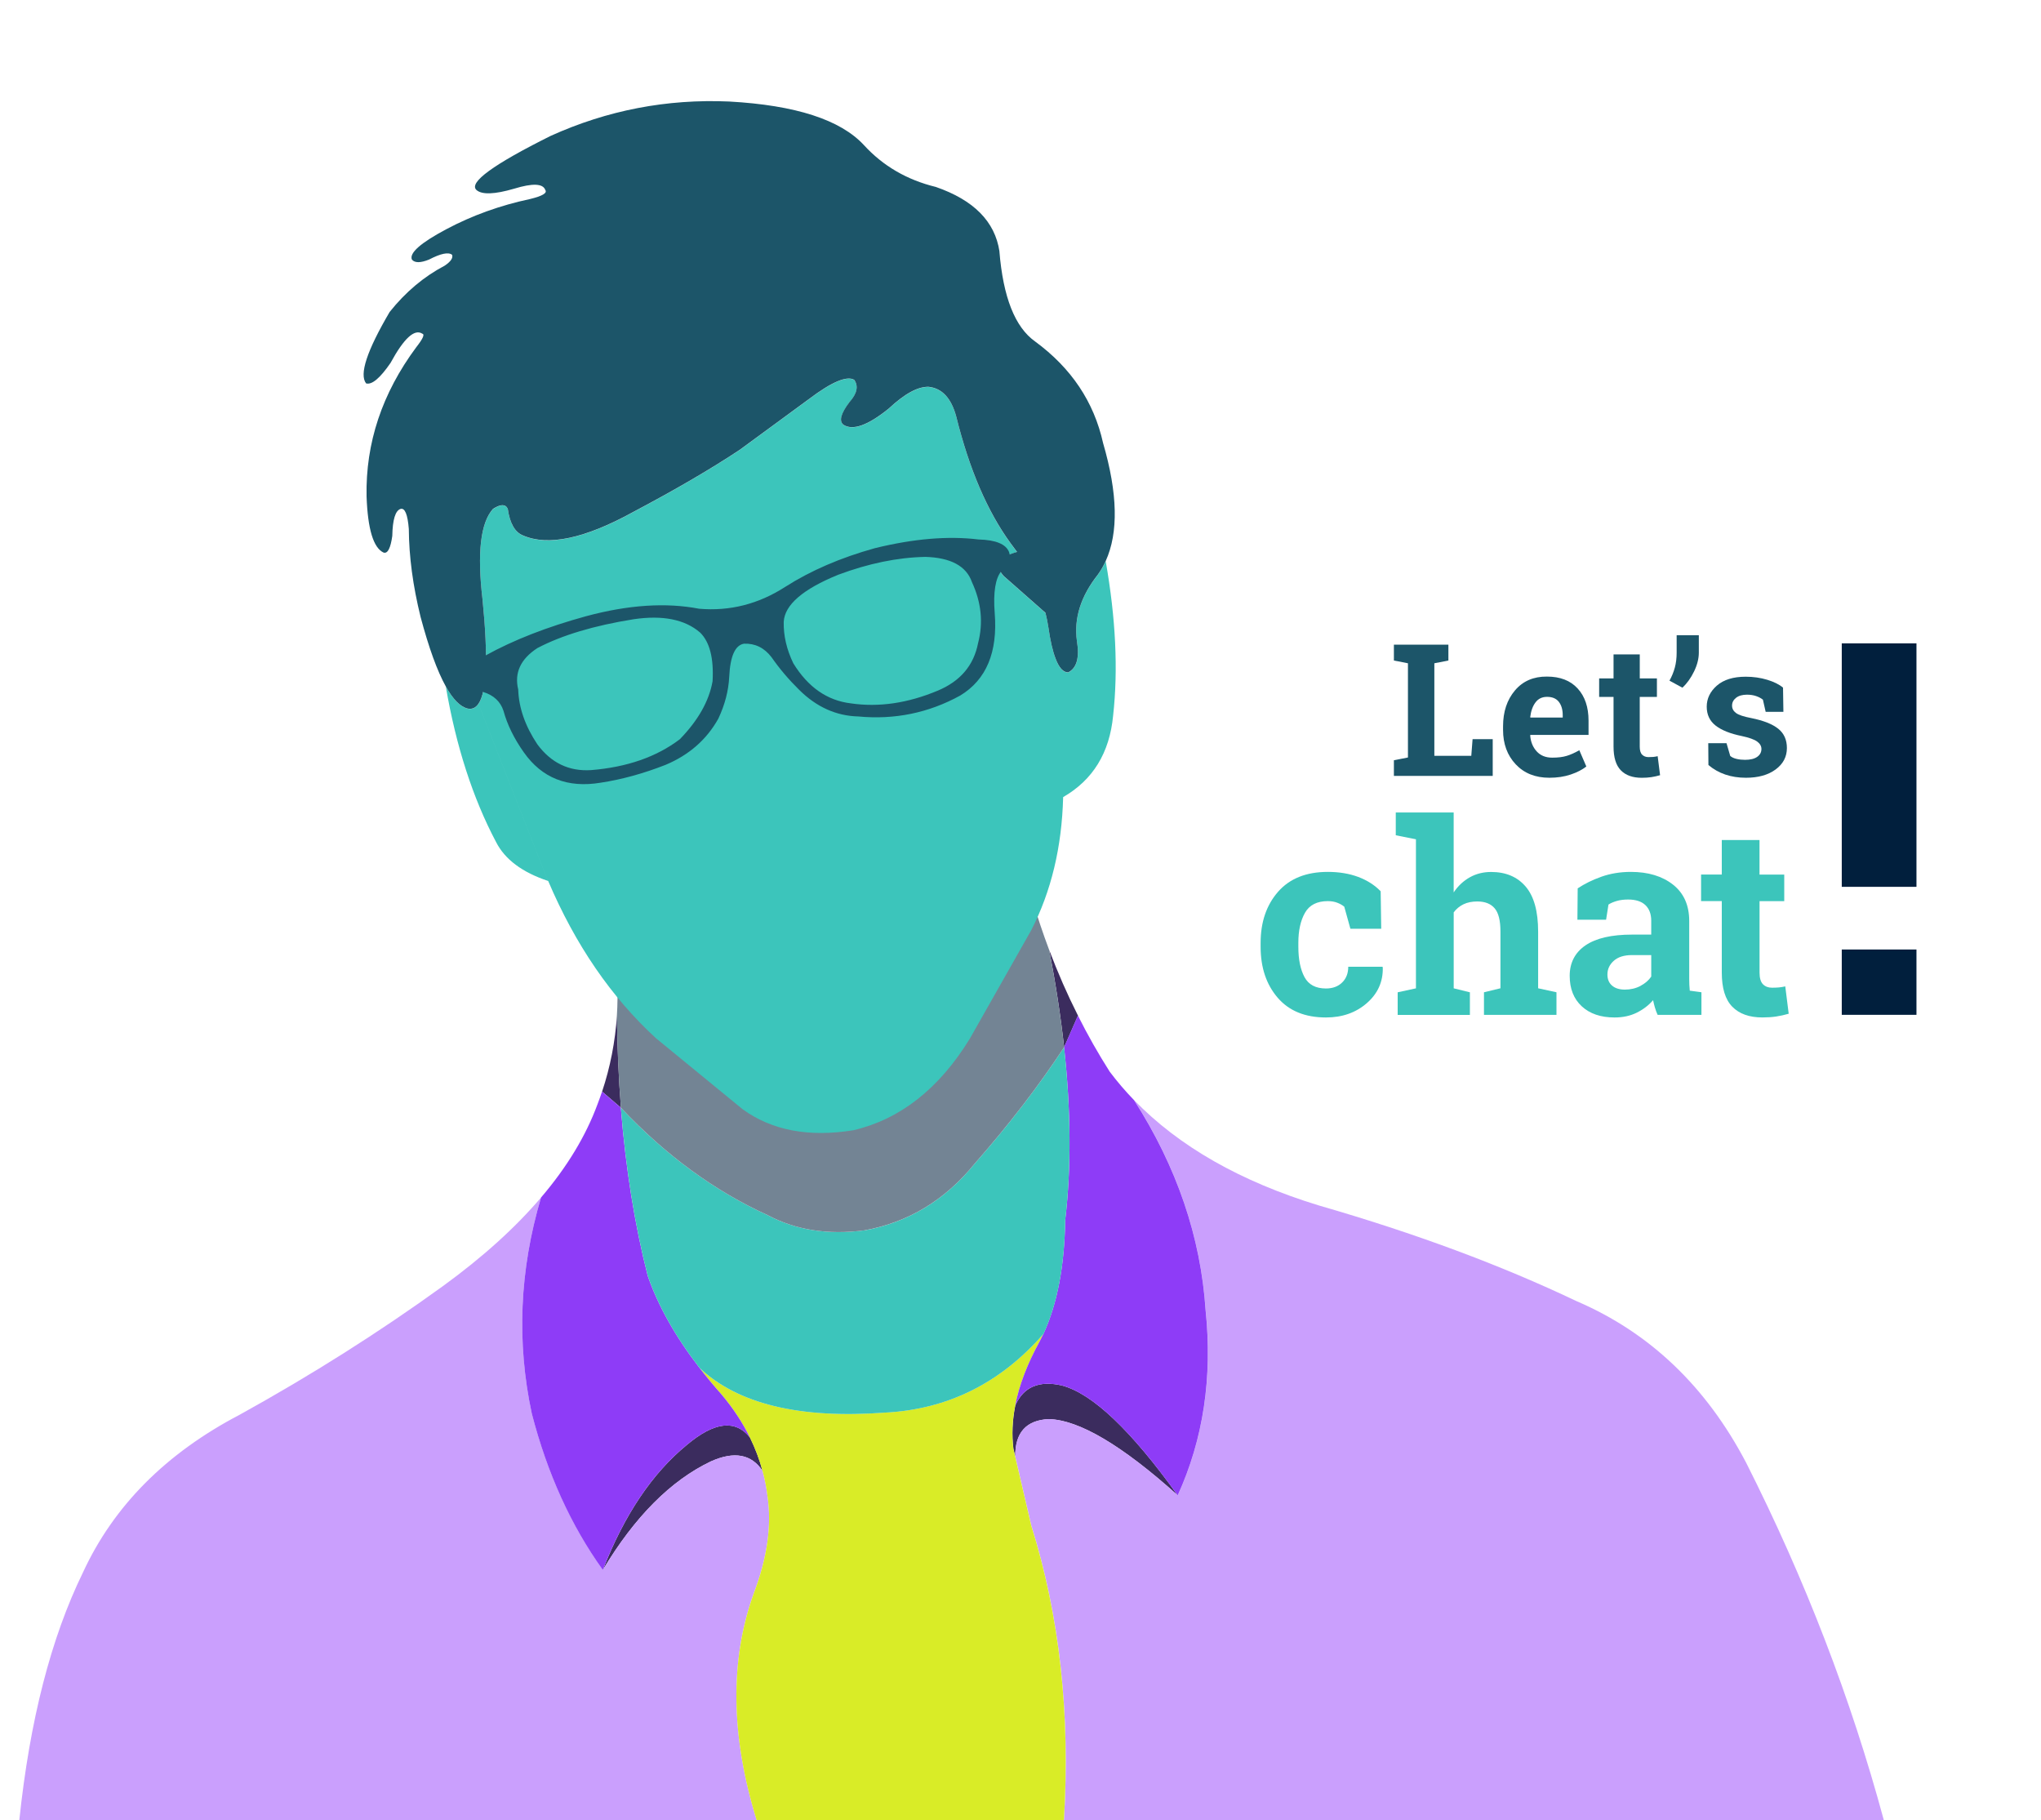
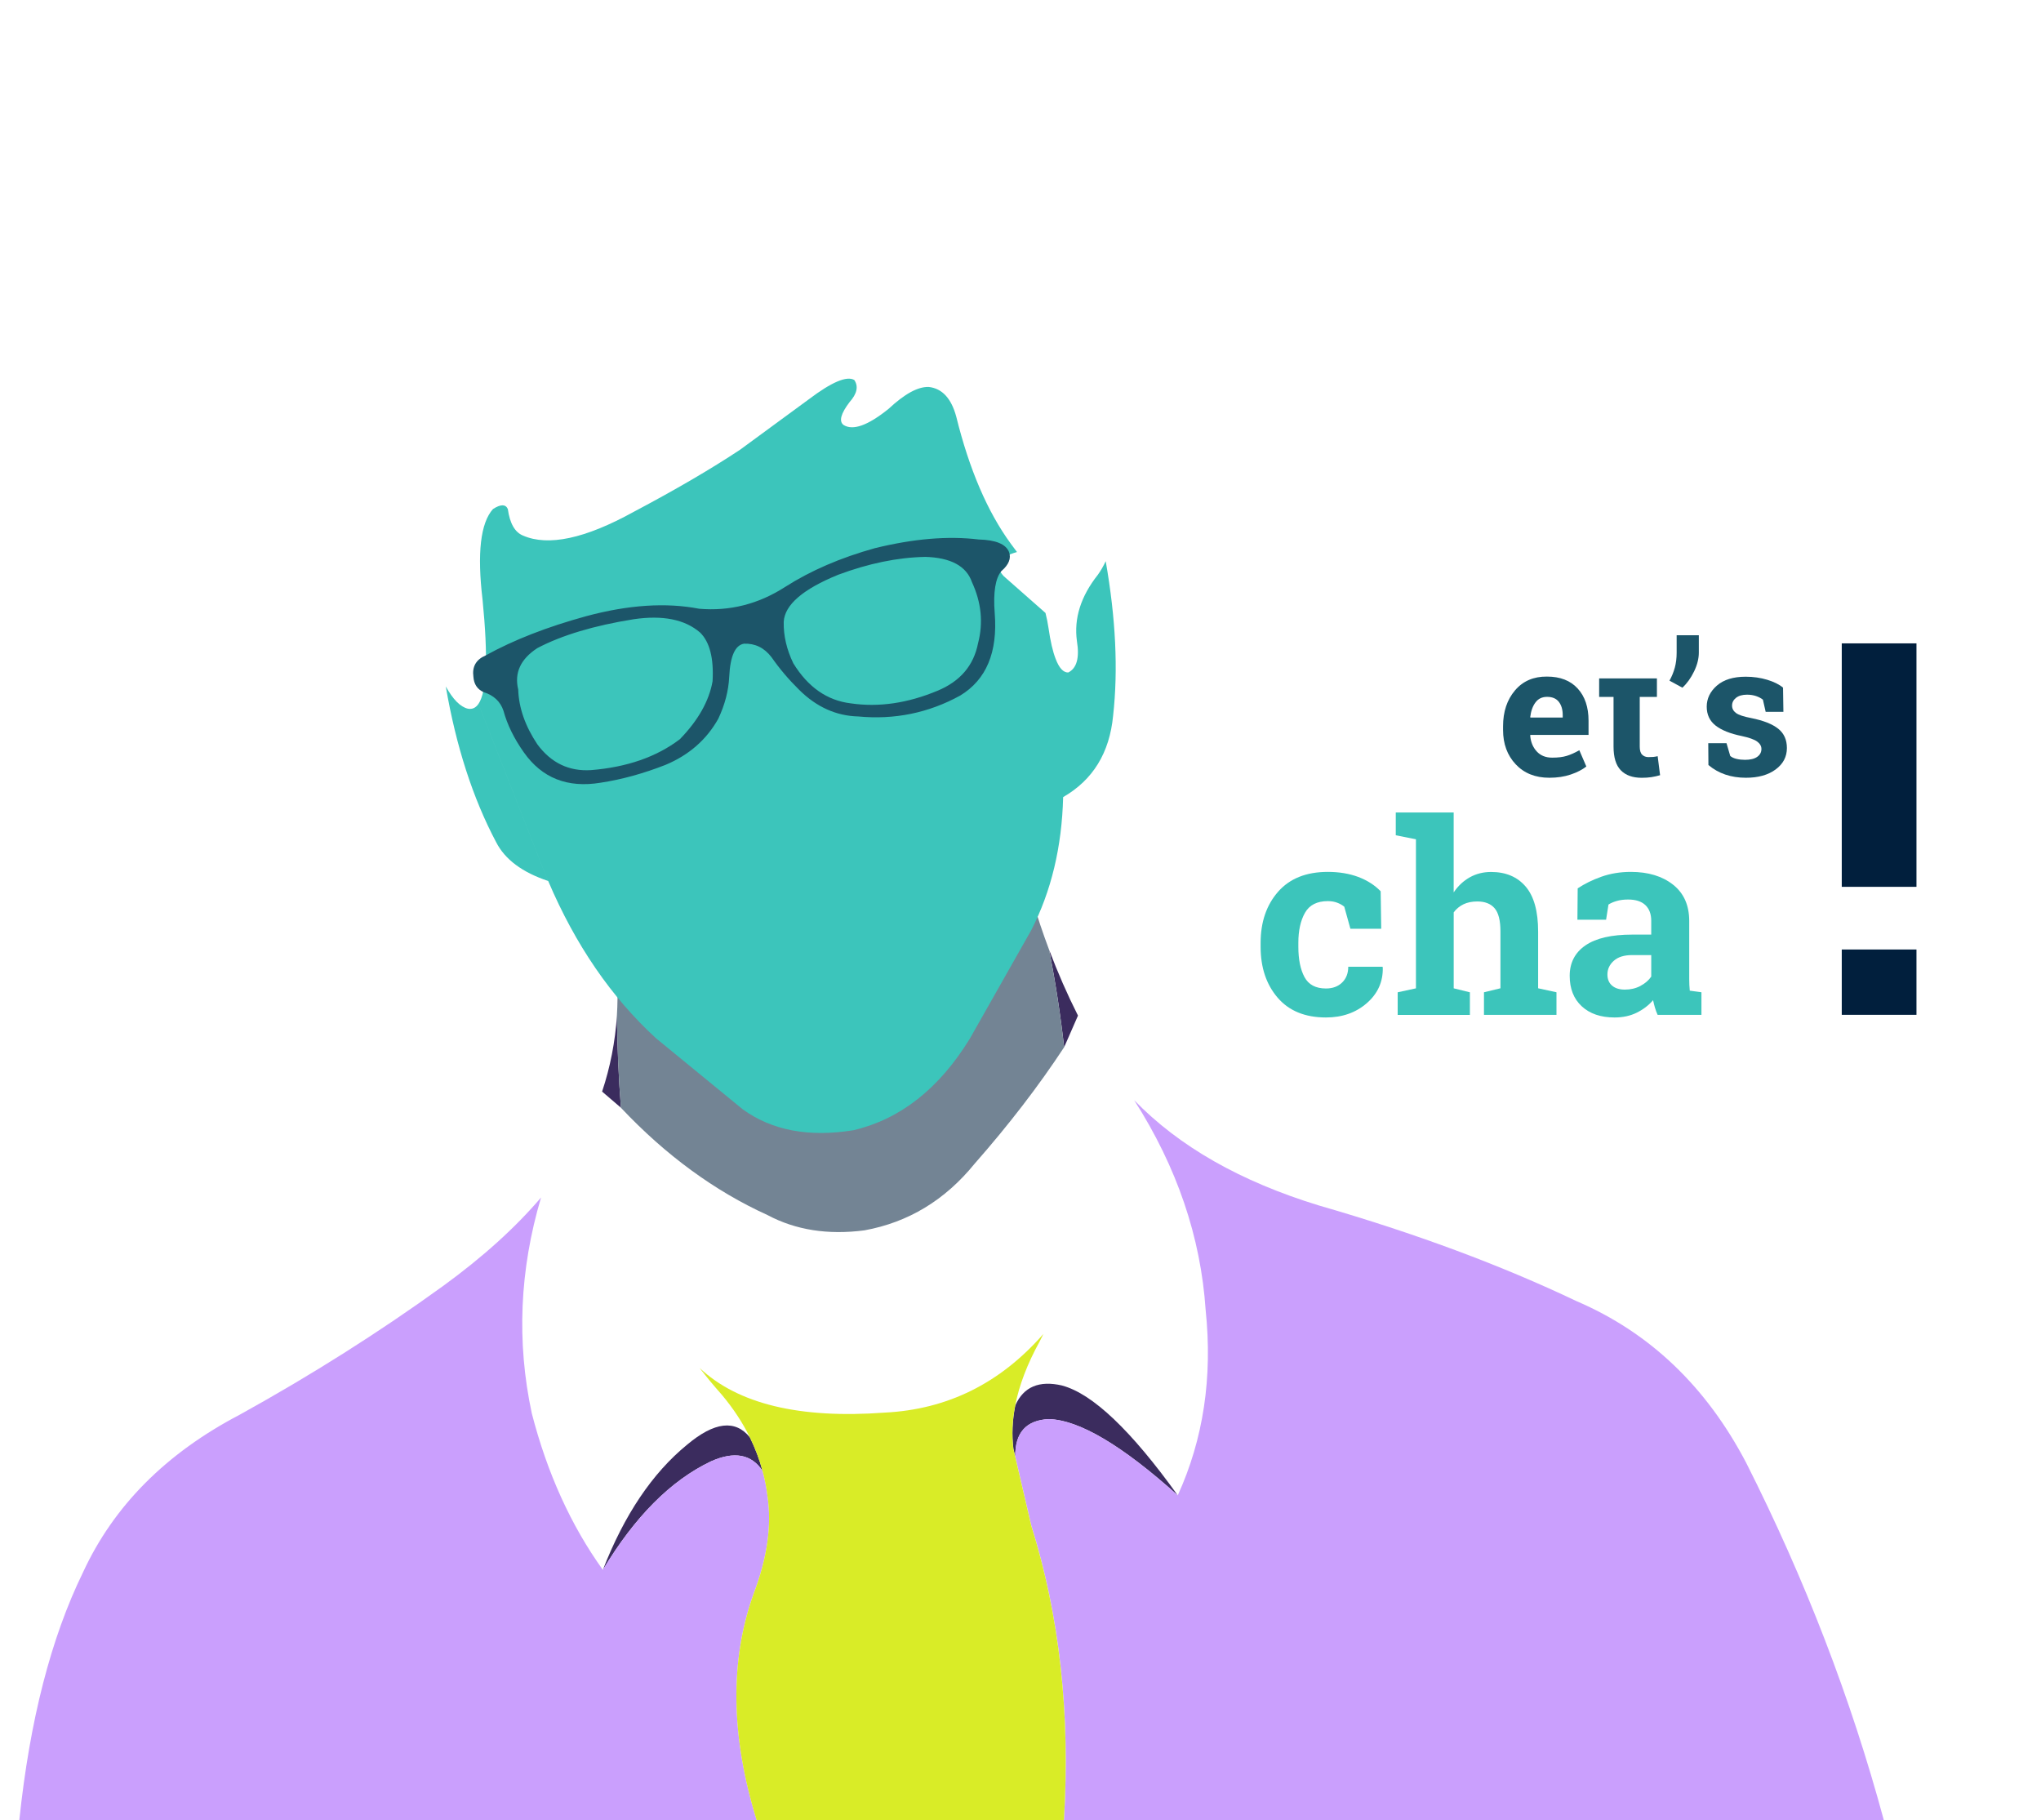
<svg xmlns="http://www.w3.org/2000/svg" id="Layer_1" data-name="Layer 1" viewBox="0 0 600 535">
  <defs>
    <style>
      .cls-1 {
        fill: #8e3cf7;
      }

      .cls-2 {
        fill: #3b2c5e;
      }

      .cls-3 {
        fill: #011f3d;
      }

      .cls-4 {
        fill: #3cc5bb;
      }

      .cls-5 {
        fill: #ca9ffd;
      }

      .cls-6 {
        fill: #738494;
      }

      .cls-7 {
        fill: #d9ec27;
      }

      .cls-8 {
        fill: #1c5569;
      }

      .cls-9 {
        fill: none;
        stroke: rgba(255, 0, 0, 0);
        stroke-linecap: round;
        stroke-linejoin: round;
        stroke-width: 1.93px;
      }
    </style>
  </defs>
  <g>
    <g>
      <g id="FL_09_torso_0_Layer0_0_FILL" data-name="FL 09 torso 0 Layer0 0 FILL">
        <path class="cls-2" d="M224.18,432.37c-.91-3.36-2.14-6.64-3.71-9.84-4.29-5.35-10.46-4.63-18.52,2.15-10.2,8.35-18.44,20.61-24.72,36.76,9.39-15.64,19.98-26.28,31.77-31.89,6.87-3.06,11.93-2.12,15.19,2.82m88.08-25.11c-6.78-1.59-11.38,.37-13.81,5.87-.87,4.42-1.05,8.66-.54,12.71l.54,2.33c-.09-7.04,3.19-10.72,9.84-11.04,8.9,.22,21.55,7.69,37.94,22.42-13.71-19.11-25.04-29.87-33.97-32.28m-135.26-86.41l5.53,4.74c-.68-8.71-1.08-17.74-1.18-27.1-.51,7.72-1.96,15.17-4.36,22.36m135.83-13.04l4.07-9.3c-3.13-6.2-5.94-12.62-8.45-19.26,1.91,9.92,3.37,19.44,4.38,28.56Z" />
        <path class="cls-5" d="M159.06,351.98c-7.57,8.88-17.18,17.57-28.85,26.05-18.68,13.51-38.59,26.11-59.72,37.79-21.71,11.36-37.08,26.82-46.11,46.39-9.39,19.21-15.63,43.47-18.7,72.78H222.44c-7.62-24.73-7.92-46.9-.9-66.51,4.01-10.52,5.38-20.08,4.1-28.69-.31-2.53-.79-5-1.46-7.43-3.26-4.94-8.33-5.88-15.19-2.82-11.78,5.62-22.37,16.25-31.77,31.89-9.38-13.07-16.34-28.39-20.88-45.98-4.51-21.01-3.6-42.17,2.72-63.48m304.53,30.54c-22.29-10.62-47.57-20.02-75.86-28.18-23.04-7.04-41.14-17.35-54.31-30.95,12.57,19.66,19.57,40.22,21.01,61.69,2.07,19.79-.67,37.95-8.2,54.46-16.4-14.72-29.04-22.19-37.94-22.42-6.64,.32-9.92,4-9.84,11.04l4.71,20.21c8.32,26.56,11.52,55.43,9.61,86.62h241.02c-9.65-35.73-23.14-70.75-40.48-105.06-11.75-22.41-28.33-38.21-49.73-47.42Z" />
        <path class="cls-7" d="M205.63,402.04c2.02,2.63,4.2,5.27,6.56,7.92,3.38,4.03,6.14,8.22,8.27,12.58,1.57,3.19,2.81,6.47,3.71,9.84,.67,2.43,1.15,4.9,1.46,7.43,1.28,8.61-.09,18.17-4.1,28.69-7.02,19.61-6.72,41.77,.9,66.51h90.33c1.91-31.19-1.29-60.06-9.61-86.62l-4.71-20.21-.54-2.33c-.51-4.05-.33-8.28,.54-12.71,1.16-5.96,3.56-12.25,7.2-18.86,.38-.72,.74-1.45,1.1-2.2-12.67,14.5-28.21,22.21-46.63,23.13-25.05,1.86-43.22-2.53-54.49-13.17Z" />
-         <path class="cls-1" d="M182.52,325.6l-5.53-4.74c-.41,1.21-.85,2.43-1.31,3.64-3.45,9.38-8.99,18.54-16.63,27.49-6.32,21.31-7.22,42.48-2.72,63.48,4.54,17.59,11.5,32.92,20.88,45.98,6.29-16.16,14.53-28.41,24.72-36.76,8.06-6.78,14.24-7.5,18.52-2.15-2.13-4.36-4.89-8.55-8.27-12.58-2.36-2.65-4.54-5.29-6.56-7.92-7.1-9.22-12.18-18.25-15.22-27.08-3.84-15.08-6.47-31.54-7.89-49.37m163.7,113.95c7.53-16.52,10.26-34.67,8.2-54.46-1.43-21.47-8.44-42.03-21.01-61.69-2.58-2.66-4.97-5.46-7.17-8.38-3.38-5.31-6.5-10.81-9.35-16.5l-4.07,9.3c2.02,18.6,2.13,35.52,.33,50.75-.2,13.56-2.34,24.73-6.4,33.51-.36,.75-.73,1.49-1.1,2.2-3.64,6.61-6.04,12.89-7.2,18.86,2.43-5.5,7.03-7.45,13.81-5.87,8.93,2.41,20.26,13.17,33.97,32.28Z" />
-         <path class="cls-4" d="M254.1,361.64c-10.73,1.4-20.21-.09-28.46-4.48-15.59-7.09-29.96-17.61-43.12-31.56,1.42,17.83,4.05,34.29,7.89,49.37,3.04,8.83,8.11,17.86,15.22,27.08,11.27,10.64,29.44,15.03,54.49,13.17,18.41-.92,33.95-8.63,46.63-23.13,4.06-8.78,6.2-19.95,6.4-33.51,1.79-15.23,1.68-32.15-.33-50.75-7.5,11.41-16.27,22.82-26.31,34.23-8.71,10.73-19.51,17.26-32.41,19.6Z" />
        <path class="cls-6" d="M312.82,307.82c-1.01-9.12-2.47-18.64-4.38-28.56-3.69-9.8-6.72-20.09-9.09-30.87-7.86-30.69-30.32-40.81-67.4-30.36-36.98,8.32-54.11,28.43-51.39,60.33,.94,6.9,1.2,13.61,.79,20.14,.1,9.36,.5,18.39,1.18,27.1,13.15,13.95,27.52,24.47,43.12,31.56,8.25,4.39,17.74,5.88,28.46,4.48,12.89-2.34,23.7-8.87,32.41-19.6,10.04-11.41,18.81-22.82,26.31-34.23Z" />
      </g>
      <path id="FL_09_torso_0_Layer0_0_1_STROKES" data-name="FL 09 torso 0 Layer0 0 1 STROKES" class="cls-9" d="M333.41,323.39c13.17,13.59,31.27,23.91,54.31,30.95,28.28,8.16,53.57,17.56,75.86,28.18,21.4,9.21,37.97,25.01,49.73,47.42,17.34,34.31,30.83,69.33,40.48,105.06H5.68c3.07-29.31,9.31-53.57,18.7-72.78,9.03-19.57,24.41-35.04,46.11-46.39,21.13-11.68,41.03-24.28,59.72-37.79,11.66-8.49,21.28-17.17,28.85-26.05,7.63-8.95,13.18-18.11,16.63-27.49,.46-1.21,.9-2.43,1.31-3.64,2.39-7.19,3.84-14.65,4.36-22.36,.41-6.52,.15-13.24-.79-20.14-2.72-31.9,14.41-52.01,51.39-60.33,37.08-10.45,59.55-.33,67.4,30.36,2.37,10.78,5.41,21.07,9.09,30.87,2.51,6.64,5.33,13.07,8.45,19.26,2.85,5.69,5.97,11.19,9.35,16.5,2.2,2.92,4.59,5.71,7.17,8.38,12.57,19.66,19.57,40.22,21.01,61.69,2.07,19.79-.67,37.95-8.2,54.46-16.4-14.72-29.04-22.19-37.94-22.42-6.64,.32-9.92,4-9.84,11.04l4.71,20.21c8.32,26.56,11.52,55.43,9.61,86.62m4.12-236.48l-4.07,9.3c-1.01-9.12-2.47-18.64-4.38-28.56m4.38,28.56c2.02,18.6,2.13,35.52,.33,50.75-.2,13.56-2.34,24.73-6.4,33.51-.36,.75-.73,1.49-1.1,2.2-3.64,6.61-6.04,12.89-7.2,18.86,2.43-5.5,7.03-7.45,13.81-5.87,8.93,2.41,20.26,13.17,33.97,32.28m-163.7-113.95c13.15,13.95,27.52,24.47,43.12,31.56,8.25,4.39,17.74,5.88,28.46,4.48,12.89-2.34,23.7-8.87,32.41-19.6,10.04-11.41,18.81-22.82,26.31-34.23m-135.83,13.04l5.53,4.74c-.68-8.71-1.08-17.74-1.18-27.1m24.29,103.55c2.02,2.63,4.2,5.27,6.56,7.92,3.38,4.03,6.14,8.22,8.27,12.58,1.57,3.19,2.81,6.47,3.71,9.84,.67,2.43,1.15,4.9,1.46,7.43,1.28,8.61-.09,18.17-4.1,28.69-7.02,19.61-6.72,41.77,.9,66.51m-16.81-132.96c-7.1-9.22-12.18-18.25-15.22-27.08-3.84-15.08-6.47-31.54-7.89-49.37m23.11,76.45c11.27,10.64,29.44,15.03,54.49,13.17,18.41-.92,33.95-8.63,46.63-23.13m-147.69-40.09c-6.32,21.31-7.22,42.48-2.72,63.48,4.54,17.59,11.5,32.92,20.88,45.98,6.29-16.16,14.53-28.41,24.72-36.76,8.06-6.78,14.24-7.5,18.52-2.15m77.98-9.4c-.87,4.42-1.05,8.66-.54,12.71l.54,2.33m-121.23,33.28c9.39-15.64,19.98-26.28,31.77-31.89,6.87-3.06,11.93-2.12,15.19,2.82" />
    </g>
    <g>
      <g id="FL_09_head_0_Layer0_0_FILL" data-name="FL 09 head 0 Layer0 0 FILL">
        <path class="cls-4" d="M140.66,206.89c-.82,1.2-1.87,1.67-3.15,1.41-2.19-.53-4.34-2.71-6.46-6.53,3.02,17.59,7.95,32.83,14.78,45.73,2.6,5.11,7.7,8.92,15.32,11.45-.24-.56-.48-1.13-.72-1.69l-19.78-50.37m184.4-41.94c-.65,1.42-1.42,2.75-2.31,4-5.02,6.34-7.07,12.83-6.15,19.5,.8,4.9-.05,7.98-2.56,9.22-1.45,.02-2.69-1.33-3.71-4.05,1.42,8.04,1.97,16.52,1.67,25.44,.5,5.26,.67,10.34,.54,15.24,8.76-5.04,13.66-13.02,14.7-23.95,1.5-13.46,.78-28.59-2.18-45.4m-43.94-42.5c-1.45-5.36-4.14-8.27-8.07-8.71-3.16-.12-7.09,2.02-11.78,6.4-6.13,4.95-10.57,6.53-13.32,4.74-1.35-1.09-.75-3.31,1.79-6.66,2.22-2.48,2.69-4.65,1.41-6.53-2.2-1.28-6.64,.6-13.32,5.64l-20.26,14.86c-8.52,5.65-18.98,11.76-31.38,18.32-14.19,7.82-24.99,10.13-32.41,6.92-2.39-.96-3.89-3.56-4.48-7.81-.65-1.45-2.1-1.45-4.36,0-3.67,4.1-4.7,12.98-3.07,26.64,1.67,16.81,1.27,27.02-1.2,30.64l19.78,50.37c.24,.56,.48,1.13,.72,1.69,7.98,18.75,18.54,34.16,31.69,46.22l25.49,20.88c8.59,6.22,19.44,8.27,32.56,6.15,13.77-3.24,25.17-12.21,34.2-26.9l18.06-31.89c5.88-11.43,9-24.46,9.38-39.09,.14-4.9-.04-9.98-.54-15.24,.31-8.92-.25-17.39-1.67-25.44-.84-2.15-1.53-5.14-2.08-8.97-.22-1.52-.52-3.02-.9-4.51l-12.27-10.81c-2.94-3.18-1.64-5.54,3.89-7.1-.6-.84-1.21-1.67-1.84-2.48-6.85-9.39-12.19-21.83-16.01-37.3Z" />
-         <path class="cls-8" d="M307.36,180.14c-1.54-6.18-4.33-12.15-8.38-17.91-5.53,1.55-6.83,3.92-3.89,7.1l12.27,10.81m-13.55-106.26c-1.32-8.76-7.55-15.07-18.7-18.93-8.49-2.07-15.53-6.17-21.14-12.3-6.9-7.46-20.1-11.73-39.61-12.81-18.34-.8-35.85,2.57-52.52,10.12-16.86,8.4-24.12,13.7-21.78,15.88,1.61,1.43,5.3,1.31,11.09-.38,5.43-1.66,8.48-1.53,9.15,.38,.65,.89-.85,1.78-4.48,2.66-8.81,1.88-17.01,4.83-24.59,8.86-7.58,4.03-10.96,7.01-10.14,8.94,.84,1.01,2.51,1.01,5.02,0,3.45-1.79,5.71-2.26,6.79-1.41,.34,.92-.38,1.99-2.18,3.2-6.11,3.21-11.5,7.75-16.17,13.6-6.69,11.39-9,18.39-6.92,21.01,1.71,.46,4.1-1.55,7.17-6.02,3.95-7.26,7.07-10.12,9.38-8.58,.72,.19,.11,1.51-1.82,3.97-10.04,13.53-14.91,28.14-14.6,43.83,.34,9.63,2.01,15.14,5,16.52,1.2,.38,2.05-1.26,2.56-4.89,.09-4.8,.9-7.45,2.43-7.94,1.28-.36,2.09,1.61,2.43,5.89,.05,8.08,1.2,16.7,3.46,25.87,2.43,9.09,4.89,15.88,7.4,20.39,2.12,3.83,4.27,6,6.46,6.53,1.28,.26,2.33-.21,3.15-1.41,2.48-3.62,2.88-13.83,1.2-30.64-1.62-13.66-.6-22.54,3.07-26.64,2.25-1.45,3.71-1.45,4.36,0,.6,4.25,2.09,6.86,4.48,7.81,7.41,3.21,18.21,.91,32.41-6.92,12.4-6.56,22.86-12.66,31.38-18.32l20.26-14.86c6.68-5.04,11.12-6.92,13.32-5.64,1.28,1.88,.81,4.06-1.41,6.53-2.54,3.35-3.14,5.57-1.79,6.66,2.75,1.79,7.19,.21,13.32-4.74,4.7-4.39,8.62-6.52,11.78-6.4,3.93,.44,6.62,3.35,8.07,8.71,3.83,15.47,9.16,27.91,16.01,37.3,.63,.82,1.25,1.65,1.84,2.48,4.05,5.76,6.84,11.72,8.38,17.91,.38,1.49,.67,2.99,.9,4.51,.55,3.83,1.24,6.81,2.08,8.97,1.02,2.72,2.26,4.06,3.71,4.05,2.51-1.25,3.36-4.32,2.56-9.22-.92-6.66,1.13-13.16,6.15-19.5,.89-1.25,1.66-2.58,2.31-4,3.79-8.35,3.54-19.91-.77-34.69-2.68-12.09-9.34-22.04-19.98-29.85-5.91-4.18-9.41-13.03-10.5-26.54Z" />
      </g>
      <path id="FL_09_head_0_Layer0_0_1_STROKES" data-name="FL 09 head 0 Layer0 0 1 STROKES" class="cls-9" d="M131.05,201.77c-2.51-4.51-4.98-11.31-7.4-20.39-2.25-9.17-3.41-17.8-3.46-25.87-.34-4.29-1.15-6.25-2.43-5.89-1.54,.5-2.35,3.14-2.43,7.94-.51,3.64-1.37,5.27-2.56,4.89-2.99-1.38-4.65-6.89-5-16.52-.31-15.7,4.56-30.31,14.6-43.83,1.93-2.46,2.54-3.78,1.82-3.97-2.31-1.54-5.43,1.32-9.38,8.58-3.07,4.47-5.47,6.48-7.17,6.02-2.08-2.61,.22-9.62,6.92-21.01,4.66-5.86,10.05-10.39,16.17-13.6,1.79-1.21,2.52-2.28,2.18-3.2-1.08-.85-3.34-.38-6.79,1.41-2.51,1.01-4.18,1.01-5.02,0-.82-1.93,2.56-4.91,10.14-8.94,7.58-4.03,15.78-6.99,24.59-8.86,3.64-.89,5.13-1.78,4.48-2.66-.67-1.91-3.71-2.04-9.15-.38-5.79,1.69-9.49,1.82-11.09,.38-2.34-2.19,4.92-7.48,21.78-15.88,16.67-7.55,34.17-10.92,52.52-10.12,19.5,1.08,32.71,5.35,39.61,12.81,5.6,6.13,12.65,10.23,21.14,12.3,11.15,3.86,17.39,10.17,18.7,18.93,1.09,13.51,4.59,22.36,10.5,26.54,10.64,7.81,17.3,17.75,19.98,29.85,4.3,14.77,4.56,26.34,.77,34.69,2.95,16.81,3.68,31.94,2.18,45.4-1.04,10.93-5.94,18.91-14.7,23.95-.38,14.64-3.5,27.67-9.38,39.09l-18.06,31.89c-9.03,14.69-20.43,23.65-34.2,26.9-13.12,2.12-23.97,.07-32.56-6.15l-25.49-20.88c-13.15-12.06-23.71-27.46-31.69-46.22-7.62-2.53-12.72-6.34-15.32-11.45-6.83-12.89-11.76-28.14-14.78-45.73,2.12,3.83,4.27,6,6.46,6.53,1.28,.26,2.33-.21,3.15-1.41,2.48-3.62,2.88-13.83,1.2-30.64-1.62-13.66-.6-22.54,3.07-26.64,2.25-1.45,3.71-1.45,4.36,0,.6,4.25,2.09,6.86,4.48,7.81,7.41,3.21,18.21,.91,32.41-6.92,12.4-6.56,22.86-12.66,31.38-18.32l20.26-14.86c6.68-5.04,11.12-6.92,13.32-5.64,1.28,1.88,.81,4.06-1.41,6.53-2.54,3.35-3.14,5.57-1.79,6.66,2.75,1.79,7.19,.21,13.32-4.74,4.7-4.39,8.62-6.52,11.78-6.4,3.93,.44,6.62,3.35,8.07,8.71,3.83,15.47,9.16,27.91,16.01,37.3,.63,.82,1.25,1.65,1.84,2.48,4.05,5.76,6.84,11.72,8.38,17.91,.38,1.49,.67,2.99,.9,4.51,.55,3.83,1.24,6.81,2.08,8.97,1.02,2.72,2.26,4.06,3.71,4.05,2.51-1.25,3.36-4.32,2.56-9.22-.92-6.66,1.13-13.16,6.15-19.5,.89-1.25,1.66-2.58,2.31-4m-17.7,15.19l-12.27-10.81c-2.94-3.18-1.64-5.54,3.89-7.1m13.55,72.06c.14-4.9-.04-9.98-.54-15.24,.31-8.92-.25-17.39-1.67-25.44m-169.67,13.27l19.78,50.37c.24,.56,.48,1.13,.72,1.69" />
    </g>
    <g>
      <g id="FL_09_glasses_0_Layer0_0_FILL" data-name="FL 09 glasses 0 Layer0 0 FILL">
        <path class="cls-8" d="M294.46,167.79c2.1-1.83,2.83-3.66,2.18-5.51-.91-2.34-3.89-3.58-8.97-3.71-8.92-1.09-19.08-.24-30.49,2.56-10.08,2.8-18.87,6.6-26.39,11.4-7.84,5.04-16.26,7.17-25.26,6.4-9.75-1.88-20.81-1.15-33.18,2.18-11.53,3.16-21.39,7.01-29.59,11.55-2.82,1.21-4.01,3.3-3.59,6.28,.15,2.15,1.14,3.65,2.95,4.48,3.02,.94,4.99,2.78,5.89,5.51,1.11,4.06,3.1,8.13,5.97,12.19,5.33,7.58,12.86,10.56,22.6,8.94,6.2-.94,12.56-2.69,19.09-5.25,6.9-2.9,12.07-7.43,15.5-13.58,1.93-4.1,3-8.2,3.2-12.3,.29-6.06,1.74-9.31,4.36-9.73,3.26-.12,5.95,1.2,8.07,3.97,2.34,3.36,5.05,6.56,8.12,9.58,5.09,5.06,10.89,7.67,17.39,7.84,10.69,1.01,20.68-1.04,29.97-6.15,7.67-4.65,11.05-12.72,10.14-24.21-.48-6.18,.2-10.33,2.02-12.45m-22.54-4.1c7.57,.2,12.18,2.68,13.83,7.43,2.77,5.99,3.36,11.98,1.79,17.96-1.28,6.54-5.25,11.2-11.91,13.96-8.78,3.67-17.28,4.91-25.49,3.71-6.97-.84-12.6-4.77-16.91-11.78-1.96-4.06-2.9-8.13-2.82-12.19,.29-4.99,5.63-9.6,16.01-13.83,8.93-3.33,17.43-5.08,25.49-5.25m-66.12,22.19c2.85,2.77,4.09,7.55,3.71,14.35-1.02,5.81-4.23,11.49-9.61,17.04-6.85,5.21-15.56,8.24-26.13,9.09-6.47,.41-11.72-2.11-15.76-7.56-3.59-5.38-5.47-10.76-5.64-16.14-1.18-4.9,.7-8.96,5.64-12.17,7.22-3.79,16.66-6.62,28.31-8.48,8.52-1.25,15.01,.04,19.47,3.87Z" />
      </g>
      <path id="FL_09_glasses_0_Layer0_0_1_STROKES" data-name="FL 09 glasses 0 Layer0 0 1 STROKES" class="cls-9" d="M139.18,198.94c-.43-2.97,.77-5.06,3.59-6.28,8.2-4.54,18.06-8.39,29.59-11.55,12.37-3.33,23.42-4.06,33.18-2.18,9,.77,17.42-1.37,25.26-6.4,7.51-4.8,16.31-8.6,26.39-11.4,11.41-2.8,21.57-3.65,30.49-2.56,5.07,.14,8.06,1.37,8.97,3.71,.65,1.84-.08,3.68-2.18,5.51-1.83,2.12-2.5,6.27-2.02,12.45,.91,11.49-2.48,19.56-10.14,24.21-9.29,5.11-19.28,7.16-29.97,6.15-6.51-.17-12.31-2.78-17.39-7.84-3.07-3.02-5.78-6.22-8.12-9.58-2.12-2.77-4.81-4.09-8.07-3.97-2.61,.43-4.06,3.67-4.36,9.73-.2,4.1-1.27,8.2-3.2,12.3-3.43,6.15-8.6,10.67-15.5,13.58-6.52,2.56-12.89,4.31-19.09,5.25-9.73,1.62-17.27-1.36-22.6-8.94-2.87-4.06-4.86-8.13-5.97-12.19-.91-2.73-2.87-4.57-5.89-5.51-1.81-.84-2.79-2.33-2.95-4.48Zm91.23-16.17c.29-4.99,5.63-9.6,16.01-13.83,8.93-3.33,17.43-5.08,25.49-5.25,7.57,.2,12.18,2.68,13.83,7.43,2.77,5.99,3.36,11.98,1.79,17.96-1.28,6.54-5.25,11.2-11.91,13.96-8.78,3.67-17.28,4.91-25.49,3.71-6.97-.84-12.6-4.77-16.91-11.78-1.96-4.06-2.9-8.13-2.82-12.19Zm-72.4,7.71c-4.94,3.21-6.81,7.27-5.64,12.17,.17,5.38,2.05,10.76,5.64,16.14,4.03,5.45,9.28,7.97,15.76,7.56,10.57-.85,19.28-3.89,26.13-9.09,5.38-5.55,8.58-11.23,9.61-17.04,.38-6.8-.86-11.58-3.71-14.35-4.46-3.83-10.95-5.12-19.47-3.87-11.65,1.86-21.08,4.69-28.31,8.48Z" />
    </g>
  </g>
  <g>
    <g>
-       <path class="cls-8" d="M409.77,223.46l4.13-.81v-27.69l-4.13-.81v-4.67h16.02v4.67l-4.13,.81v27.2h10.86l.38-4.89h5.92v10.8h-29.05v-4.61Z" />
      <path class="cls-8" d="M445.58,224.66c-2.48-2.64-3.72-6.01-3.72-10.1v-1.09c0-4.27,1.17-7.78,3.5-10.53,2.33-2.75,5.47-4.11,9.42-4.07,3.87,0,6.88,1.17,9.01,3.5,2.14,2.33,3.2,5.49,3.2,9.47v4.18h-17.1l-.05,.16c.14,1.88,.78,3.44,1.9,4.67s2.64,1.85,4.56,1.85c1.7,0,3.12-.17,4.26-.52,1.14-.34,2.38-.9,3.72-1.66l2.06,4.78c-1.19,.94-2.72,1.73-4.59,2.36s-3.95,.95-6.27,.95c-4.13,0-7.43-1.32-9.91-3.96Zm5.81-18.19c-.82,1.09-1.33,2.53-1.55,4.34l.11,.11h9.45v-.71c0-1.63-.38-2.93-1.14-3.91-.76-.98-1.92-1.47-3.47-1.47-1.45,0-2.58,.54-3.39,1.63Z" />
-       <path class="cls-8" d="M482.04,199.41h5.05v5.43h-5.05v14.6c0,1.12,.23,1.92,.71,2.39,.47,.47,1.09,.71,1.85,.71,.54,0,1.01-.02,1.41-.05,.4-.04,.83-.11,1.3-.22l.71,5.59c-.87,.25-1.73,.44-2.58,.57-.85,.13-1.78,.19-2.8,.19-2.68,0-4.73-.73-6.16-2.2s-2.14-3.79-2.14-6.98v-14.6h-4.23v-5.43h4.23v-7.06h7.71v7.06Z" />
+       <path class="cls-8" d="M482.04,199.41h5.05v5.43h-5.05v14.6c0,1.12,.23,1.92,.71,2.39,.47,.47,1.09,.71,1.85,.71,.54,0,1.01-.02,1.41-.05,.4-.04,.83-.11,1.3-.22l.71,5.59c-.87,.25-1.73,.44-2.58,.57-.85,.13-1.78,.19-2.8,.19-2.68,0-4.73-.73-6.16-2.2s-2.14-3.79-2.14-6.98v-14.6h-4.23v-5.43h4.23h7.71v7.06Z" />
      <path class="cls-8" d="M498,197.38c-.94,1.94-2.08,3.52-3.42,4.75l-3.8-2.06c.69-1.23,1.21-2.51,1.57-3.83,.36-1.32,.54-2.8,.54-4.42v-5.1h6.52v5.1c0,1.77-.47,3.63-1.41,5.56Z" />
      <path class="cls-8" d="M519.06,209.24l-.81-3.58c-.54-.43-1.21-.79-2.01-1.06-.8-.27-1.68-.41-2.66-.41-1.38,0-2.45,.31-3.23,.92-.78,.62-1.17,1.38-1.17,2.28s.38,1.59,1.14,2.17c.76,.58,2.28,1.09,4.56,1.52,3.55,.72,6.17,1.76,7.87,3.12,1.7,1.36,2.55,3.25,2.55,5.67,0,2.57-1.1,4.67-3.31,6.3-2.21,1.63-5.12,2.44-8.74,2.44-2.21,0-4.24-.32-6.08-.95-1.85-.63-3.49-1.57-4.94-2.8l-.05-6.41h5.37l1.09,3.75c.47,.4,1.09,.69,1.87,.87,.78,.18,1.6,.27,2.47,.27,1.56,0,2.75-.29,3.58-.87,.83-.58,1.25-1.36,1.25-2.33,0-.83-.42-1.56-1.25-2.17s-2.35-1.16-4.56-1.63c-3.37-.69-5.92-1.71-7.66-3.07-1.74-1.36-2.61-3.21-2.61-5.56s.99-4.45,2.99-6.19,4.81-2.61,8.47-2.61c2.24,0,4.35,.3,6.33,.9,1.97,.6,3.52,1.37,4.64,2.31l.11,7.11h-5.21Z" />
    </g>
    <g>
      <path class="cls-4" d="M394.55,288.8c1.2-1.17,1.8-2.72,1.8-4.64h10.07l.08,.23c.1,4.16-1.46,7.65-4.68,10.46s-7.23,4.22-12.02,4.22c-6.14,0-10.88-1.94-14.21-5.82-3.33-3.88-5-8.86-5-14.95v-1.17c0-6.09,1.71-11.09,5.11-14.99,3.41-3.9,8.29-5.86,14.64-5.86,3.33,0,6.31,.5,8.94,1.48,2.63,.99,4.83,2.39,6.6,4.22l.16,11.01h-9.06l-1.8-6.48c-.57-.47-1.26-.86-2.07-1.17-.81-.31-1.73-.47-2.77-.47-3.17,0-5.41,1.14-6.71,3.43-1.3,2.29-1.95,5.23-1.95,8.82v1.17c0,3.7,.6,6.66,1.8,8.9,1.2,2.24,3.3,3.36,6.32,3.36,1.98,0,3.56-.59,4.76-1.76Z" />
      <path class="cls-4" d="M416.25,290.48v-43.79l-5.93-1.17v-6.71h17.02v23.5c1.3-1.92,2.89-3.41,4.76-4.45,1.87-1.04,3.95-1.56,6.25-1.56,4.32,0,7.7,1.43,10.15,4.29,2.45,2.86,3.67,7.28,3.67,13.27v16.63l5.39,1.17v6.64h-21.31v-6.64l4.84-1.17v-16.7c0-3.23-.57-5.5-1.72-6.83-1.14-1.33-2.84-1.99-5.07-1.99-1.56,0-2.92,.27-4.06,.82-1.14,.55-2.11,1.34-2.89,2.38v22.33l4.76,1.17v6.64h-21.23v-6.64l5.39-1.17Z" />
      <path class="cls-4" d="M486.51,296.18c-.21-.73-.39-1.46-.55-2.19-1.3,1.51-2.9,2.73-4.8,3.67-1.9,.94-4.07,1.41-6.52,1.41-4.06,0-7.27-1.09-9.64-3.28-2.37-2.19-3.55-5.18-3.55-8.98s1.55-6.83,4.65-8.94c3.1-2.11,7.66-3.16,13.7-3.16h5.62v-4.06c0-1.98-.57-3.51-1.72-4.61-1.15-1.09-2.84-1.64-5.07-1.64-1.25,0-2.37,.14-3.36,.43-.99,.29-1.8,.64-2.42,1.05l-.7,4.45h-8.43l.08-9.21c2.03-1.35,4.36-2.5,6.99-3.43s5.5-1.41,8.63-1.41c5.1,0,9.24,1.25,12.41,3.75,3.17,2.5,4.76,6.06,4.76,10.7v17.02c0,.62,.01,1.22,.04,1.8s.07,1.12,.12,1.64l3.43,.47v6.64h-12.88c-.31-.68-.57-1.38-.78-2.11Zm-4.25-6.4c1.38-.73,2.43-1.64,3.16-2.73v-6.32h-5.62c-2.34,0-4.14,.56-5.39,1.68-1.25,1.12-1.87,2.46-1.87,4.02,0,1.41,.46,2.5,1.37,3.28,.91,.78,2.17,1.17,3.79,1.17s3.19-.36,4.57-1.09Z" />
-       <path class="cls-4" d="M517.26,257.07h7.26v7.81h-7.26v21c0,1.61,.34,2.76,1.01,3.43,.68,.68,1.56,1.01,2.65,1.01,.78,0,1.46-.03,2.03-.08s1.2-.16,1.87-.31l1.01,8.04c-1.25,.36-2.49,.64-3.71,.82-1.22,.18-2.56,.27-4.02,.27-3.85,0-6.8-1.05-8.86-3.16-2.06-2.11-3.08-5.45-3.08-10.03v-21h-6.09v-7.81h6.09v-10.15h11.09v10.15Z" />
    </g>
    <path class="cls-3" d="M541.43,260.67v-71.56h21.96v71.56h-21.96Zm0,37.62v-19.2h21.96v19.2h-21.96Z" />
  </g>
</svg>